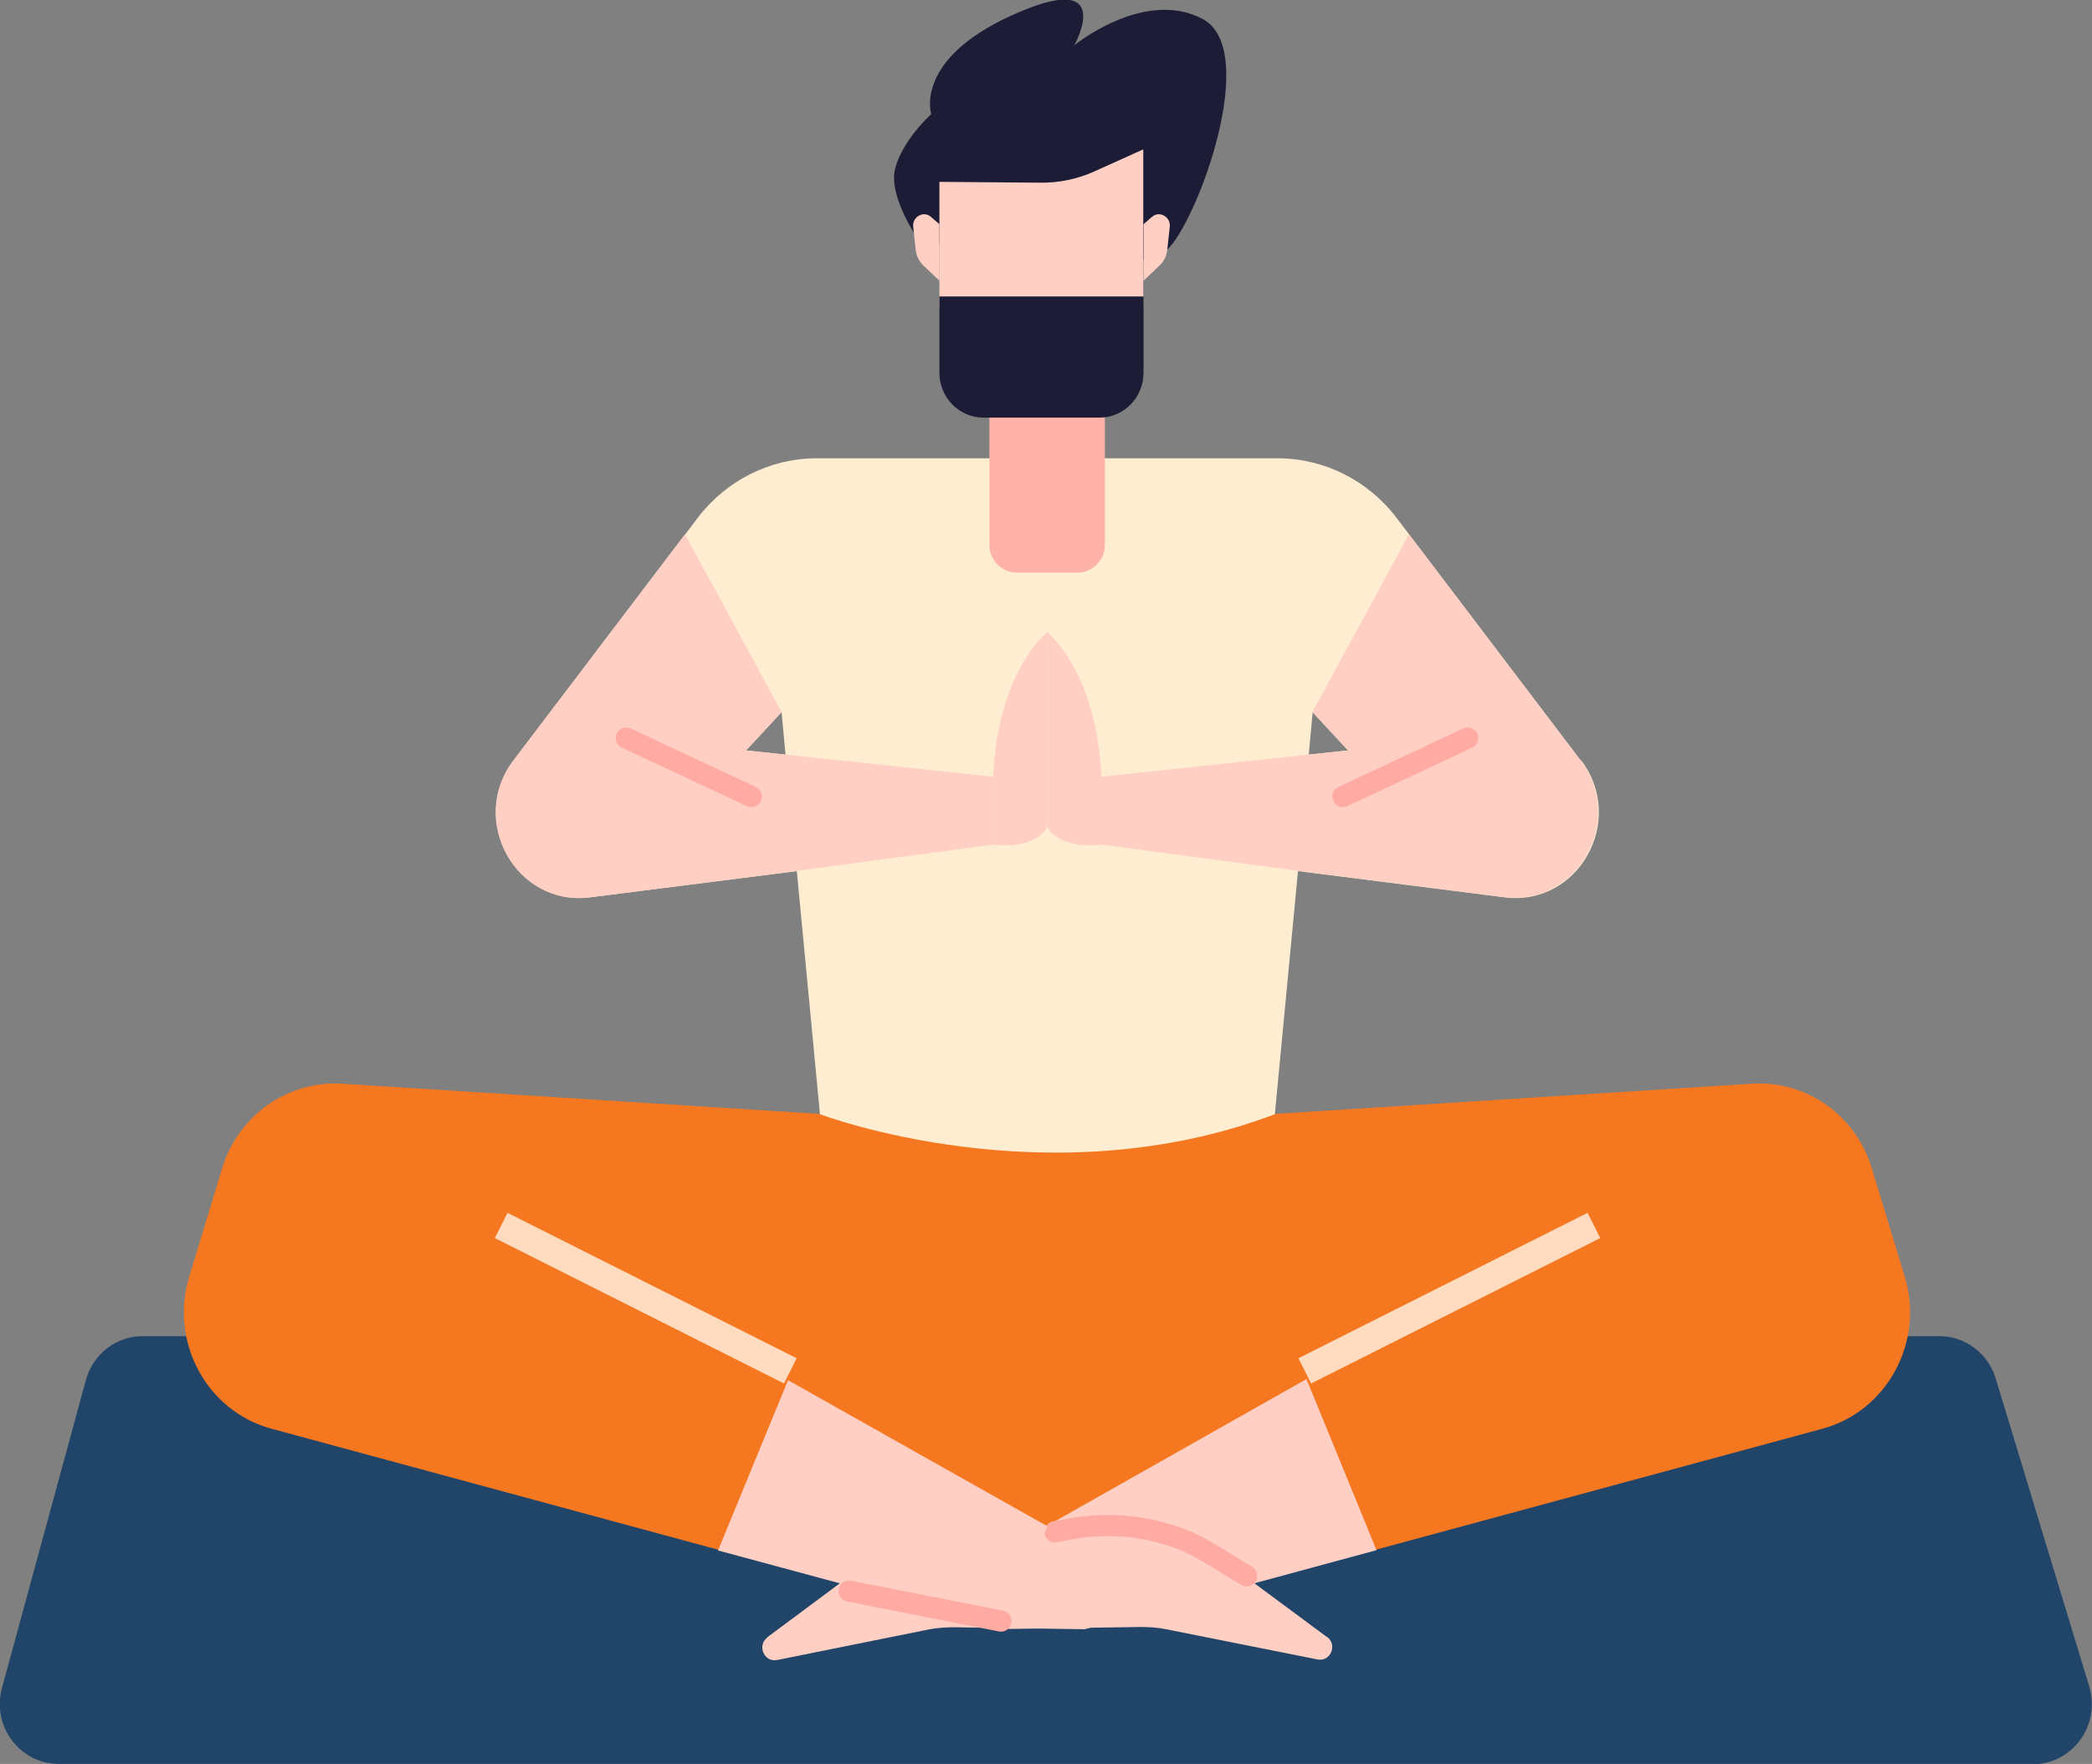
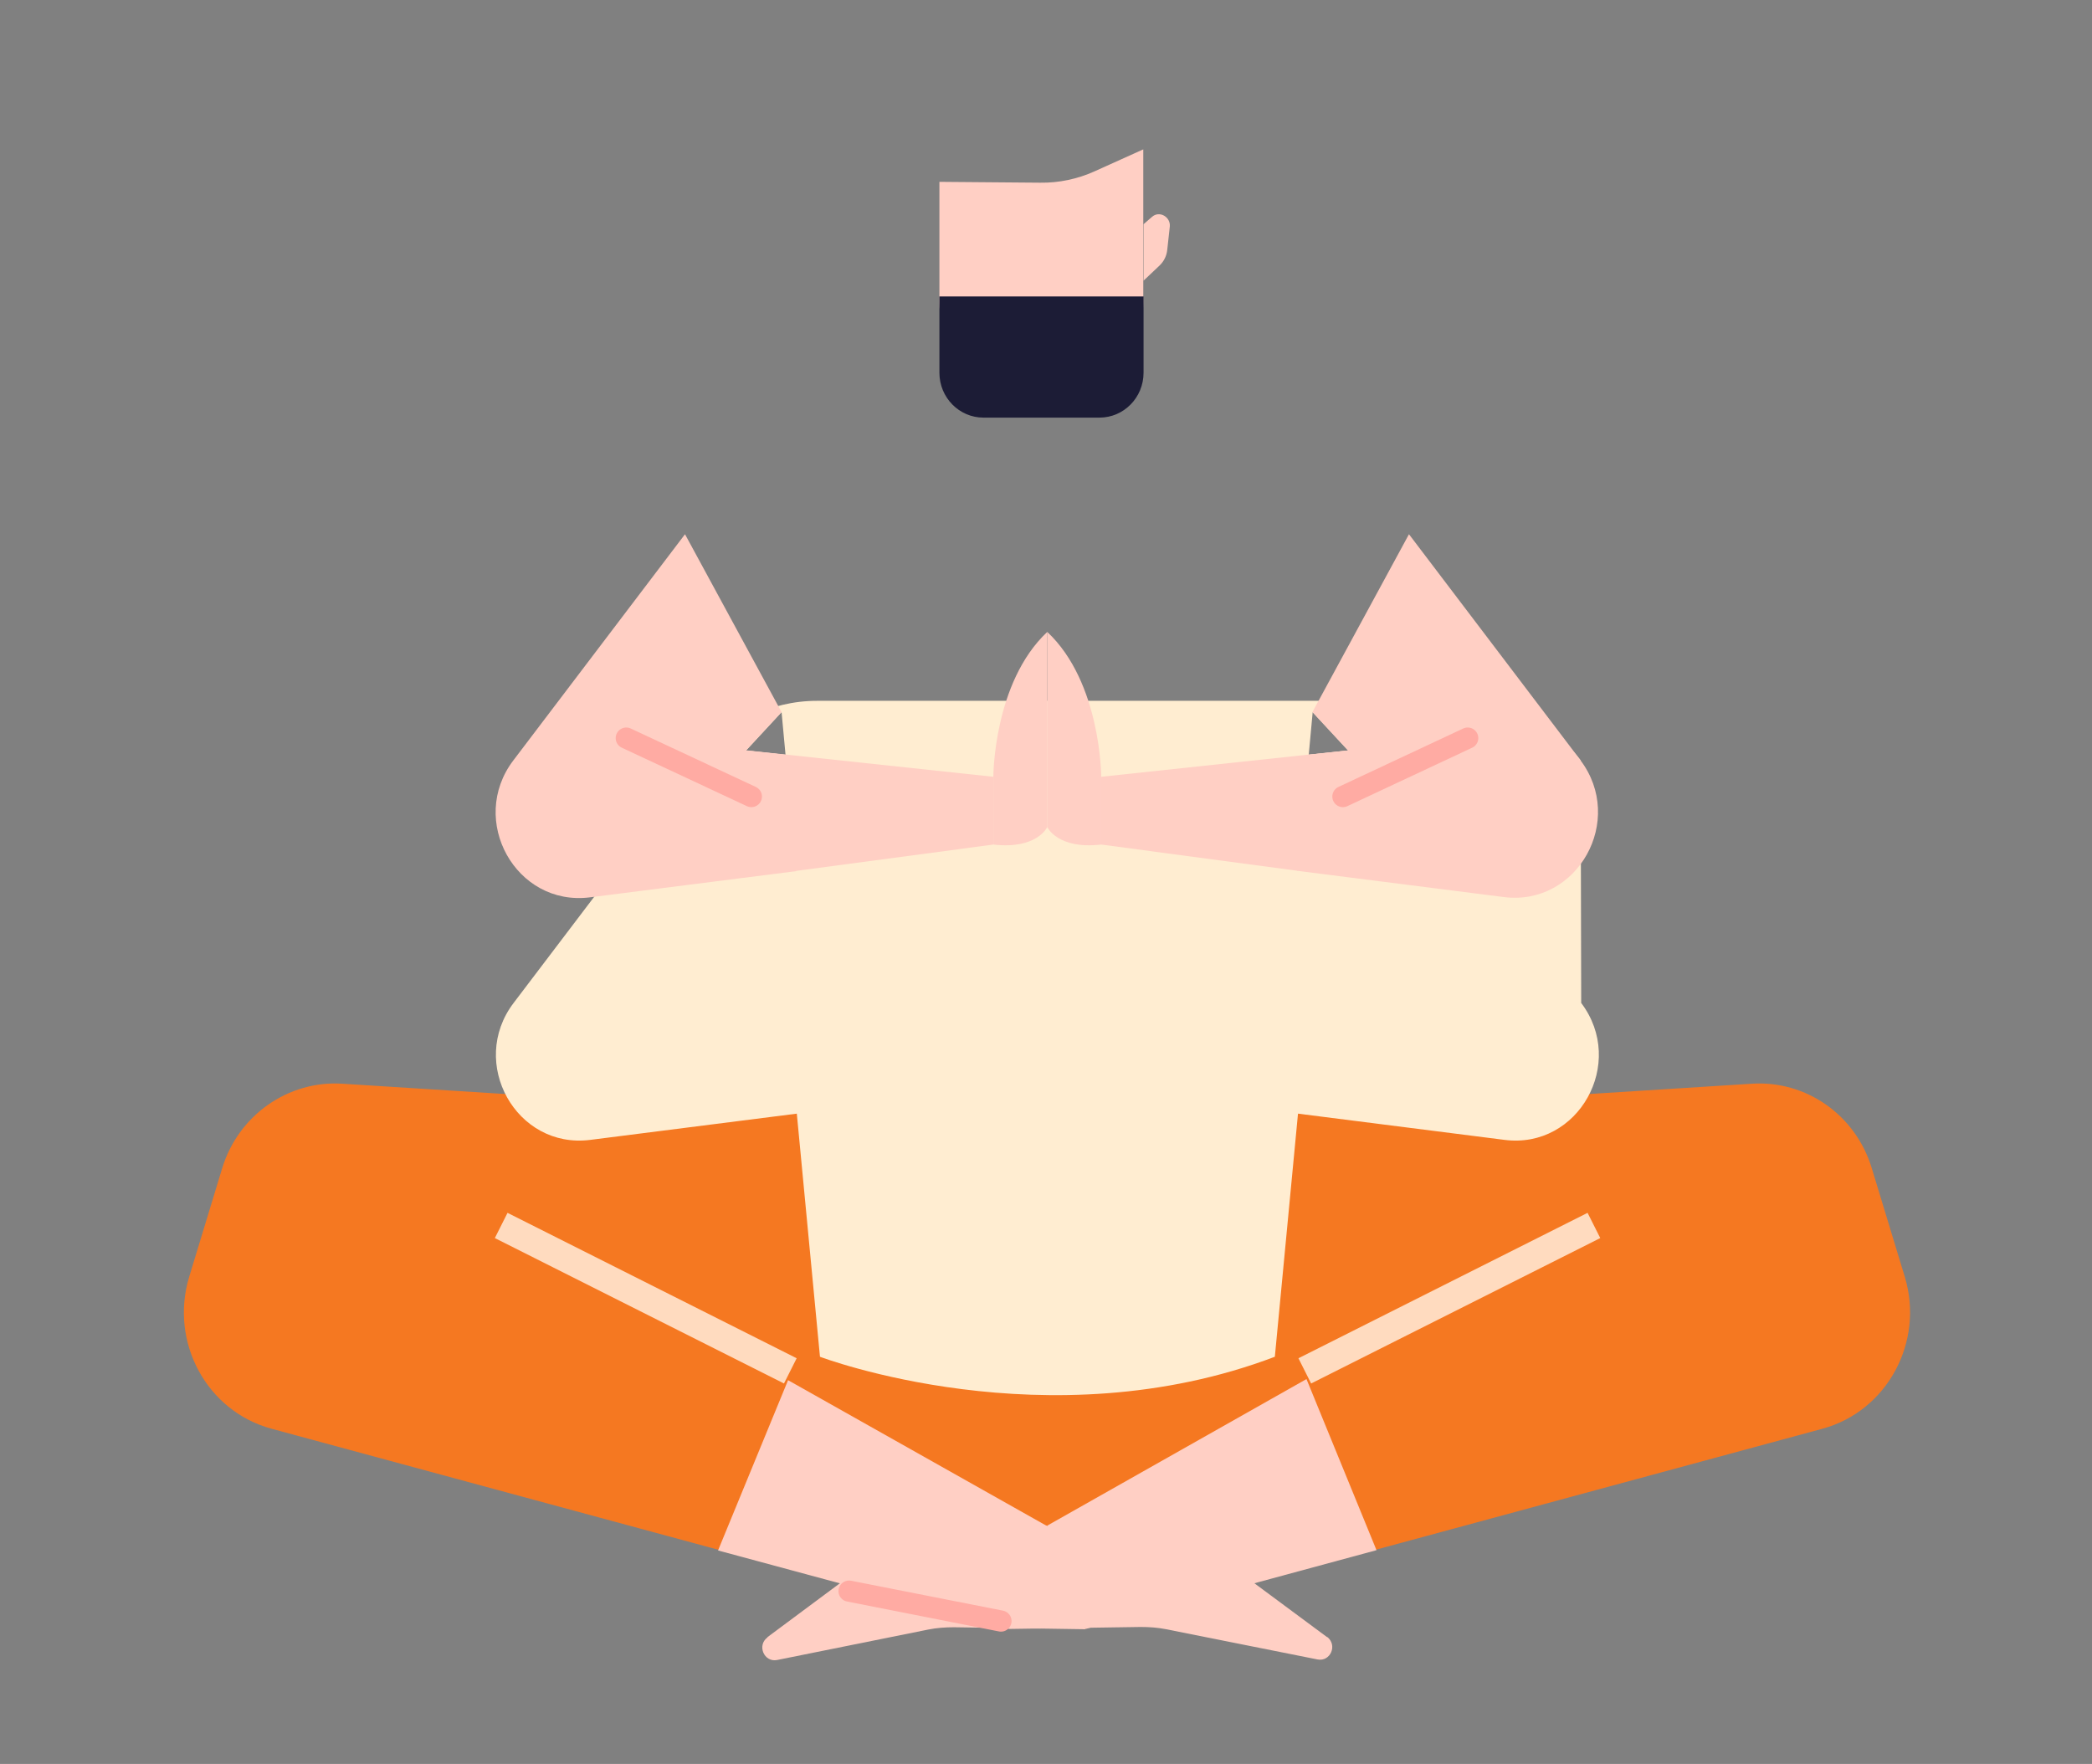
<svg xmlns="http://www.w3.org/2000/svg" id="Layer_1" viewBox="0 0 74.09 62.47">
  <rect x="0" y="0" width="74.09" height="62.47" fill="#808080" stroke="none" />
  <defs>
    <style>.cls-1,.cls-2,.cls-3{fill:none;}.cls-2{stroke:#ffaba3;stroke-linecap:round;stroke-linejoin:round;stroke-width:.75px;}.cls-4{clip-path:url(#clippath);}.cls-5{fill:#f57821;}.cls-6{fill:#ffedd1;}.cls-7{fill:#ffcfc4;}.cls-8{fill:#ffb2a8;}.cls-9{fill:#214569;}.cls-10{fill:#1c1c36;}.cls-11{clip-path:url(#clippath-1);}.cls-12{clip-path:url(#clippath-4);}.cls-13{clip-path:url(#clippath-3);}.cls-14{clip-path:url(#clippath-2);}.cls-3{stroke:#ffdbbf;stroke-miterlimit:10;}</style>
    <clipPath id="clippath">
      <rect class="cls-1" width="74.09" height="62.47" />
    </clipPath>
    <clipPath id="clippath-1">
      <rect class="cls-1" y="0" width="74.09" height="62.47" />
    </clipPath>
    <clipPath id="clippath-2">
      <rect class="cls-1" y="0" width="74.09" height="62.47" />
    </clipPath>
    <clipPath id="clippath-3">
      <rect class="cls-1" y="0" width="74.09" height="62.47" />
    </clipPath>
    <clipPath id="clippath-4">
      <rect class="cls-1" y="0" width="74.09" height="62.47" />
    </clipPath>
  </defs>
  <g id="Meditation">
    <g class="cls-4">
      <g class="cls-11">
-         <path class="cls-9" d="M72.01,62.47H2.08c-1.38,0-2.38-1.34-2.01-2.69l2.97-10.9c.25-.92,1.07-1.56,2.01-1.56h63.64c.91,0,1.72,.61,1.99,1.5l3.31,10.9c.42,1.37-.59,2.76-1.99,2.76" />
        <path class="cls-5" d="M29.03,39.45l-16.91-1.07c-1.92-.12-3.68,1.12-4.25,2.99l-1.17,3.85c-.7,2.31,.62,4.76,2.92,5.38l26.1,7.07h2.72l26.1-7.07c2.29-.62,3.62-3.07,2.92-5.38l-1.17-3.85c-.57-1.88-2.32-3.11-4.24-2.99l-16.91,1.07" />
        <path class="cls-7" d="M27.18,57.98l3.98-2.96c.65-.48,1.37-.84,2.15-1.05,1.04-.29,2.13-.31,3.18-.07l.6,.14,1.36,3.66-4.66-.07c-.3,0-.61,.02-.91,.08l-5.36,1.08c-.46,.09-.72-.52-.34-.8" />
      </g>
      <polygon class="cls-7" points="48.75 54.9 46.27 48.84 37.09 54.03 38.45 57.69 48.75 54.9" />
      <g class="cls-14">
        <path class="cls-7" d="M47,57.98l-3.98-2.95c-.65-.48-1.38-.83-2.15-1.05-1.04-.29-2.13-.31-3.18-.07l-.6,.14-1.36,3.64,4.66-.07c.31,0,.61,.02,.91,.08l5.36,1.07c.46,.09,.72-.51,.34-.8" />
-         <path class="cls-2" d="M44.15,55.81l-1.31-.8c-.6-.37-1.27-.64-1.99-.8-.96-.22-1.97-.24-2.94-.06l-.55,.1" />
      </g>
      <polygon class="cls-7" points="25.43 54.91 27.91 48.88 37.09 54.05 35.73 57.69 25.43 54.91" />
      <path class="cls-3" d="M56.45,43.4l-10.24,5.15m-28.46-5.15l10.24,5.15" />
      <g class="cls-13">
-         <path class="cls-6" d="M46.35,26.73l.14-1.51,1.26,1.36-1.41,.15Zm-19.93-.15l1.26-1.36,.14,1.51-1.41-.15Zm29.56,.35l-6.52-8.59c-1.01-1.33-2.57-2.11-4.22-2.11H28.93c-1.65,0-3.21,.78-4.22,2.11l-6.52,8.59c-1.61,2.12,.09,5.18,2.71,4.85l7.32-.93,.82,8.61s8.05,3.06,16.11,0l.82-8.61,7.32,.93c2.61,.33,4.32-2.72,2.71-4.85" />
+         <path class="cls-6" d="M46.35,26.73l.14-1.51,1.26,1.36-1.41,.15Zm-19.93-.15l1.26-1.36,.14,1.51-1.41-.15Zm29.56,.35c-1.01-1.33-2.57-2.11-4.22-2.11H28.93c-1.65,0-3.21,.78-4.22,2.11l-6.52,8.59c-1.61,2.12,.09,5.18,2.71,4.85l7.32-.93,.82,8.61s8.05,3.06,16.11,0l.82-8.61,7.32,.93c2.61,.33,4.32-2.72,2.71-4.85" />
        <path class="cls-7" d="M26.42,26.58l1.26-1.36-3.42-6.3-6.08,8.01c-1.61,2.12,.09,5.18,2.71,4.85l7.32-.93-.39-4.12-1.41-.15Z" />
        <path class="cls-7" d="M55.98,26.93l-6.08-8.01-3.42,6.3,1.26,1.36-1.41,.15,.14-1.51-.53,5.62,7.32,.93c2.61,.33,4.32-2.72,2.71-4.85" />
        <path class="cls-7" d="M35.18,27.51s0-3.34,1.91-5.13v6.91s-.36,.8-1.91,.62v-2.4Z" />
        <path class="cls-7" d="M39,27.51s0-3.34-1.91-5.13v6.91s.36,.8,1.91,.62v-2.4Z" />
      </g>
      <polyline class="cls-7" points="28.22 30.84 35.18 29.91 35.18 27.51 23.59 26.27" />
      <polyline class="cls-7" points="45.96 30.84 39 29.91 39 27.51 50.59 26.27" />
      <path class="cls-2" d="M47.56,28.21l4.42-2.07m-25.37,2.07l-4.43-2.07" />
      <g class="cls-12">
-         <path class="cls-8" d="M38.17,20.28h-2.16c-.53,0-.97-.44-.97-.99v-7.11h4.09v7.11c0,.54-.43,.99-.97,.99" />
-         <path class="cls-10" d="M41.34,8.85l-.55,.37-8.22-.66s-1.12-1.57-.87-2.58c.25-1.01,1.28-1.94,1.28-1.94,0,0-.63-1.92,2.86-3.5,3.75-1.7,2.21,1.06,2.21,1.06,0,0,2.48-2.02,4.54-.93,2.06,1.09-.18,7.16-1.25,8.17" />
        <path class="cls-7" d="M33.27,6.44v4.24c0,2.04,1.62,3.69,3.61,3.69s3.61-1.65,3.61-3.69V5.29l-1.73,.78c-.6,.27-1.26,.41-1.92,.4l-3.58-.03Z" />
        <path class="cls-7" d="M40.5,7.94l.3-.26c.26-.23,.66,0,.63,.34l-.09,.82c-.02,.22-.12,.42-.28,.57l-.56,.53v-2.01Z" />
-         <path class="cls-7" d="M33.27,7.94l-.3-.26c-.26-.23-.66,0-.63,.34l.09,.82c.02,.22,.12,.42,.28,.57l.56,.53v-2.01Z" />
        <path class="cls-10" d="M38.94,14.79h-4.11c-.86,0-1.56-.71-1.56-1.59v-2.7h7.23v2.7c0,.88-.7,1.59-1.56,1.59" />
      </g>
      <line class="cls-2" x1="30.07" y1="56.35" x2="35.45" y2="57.41" />
    </g>
  </g>
</svg>